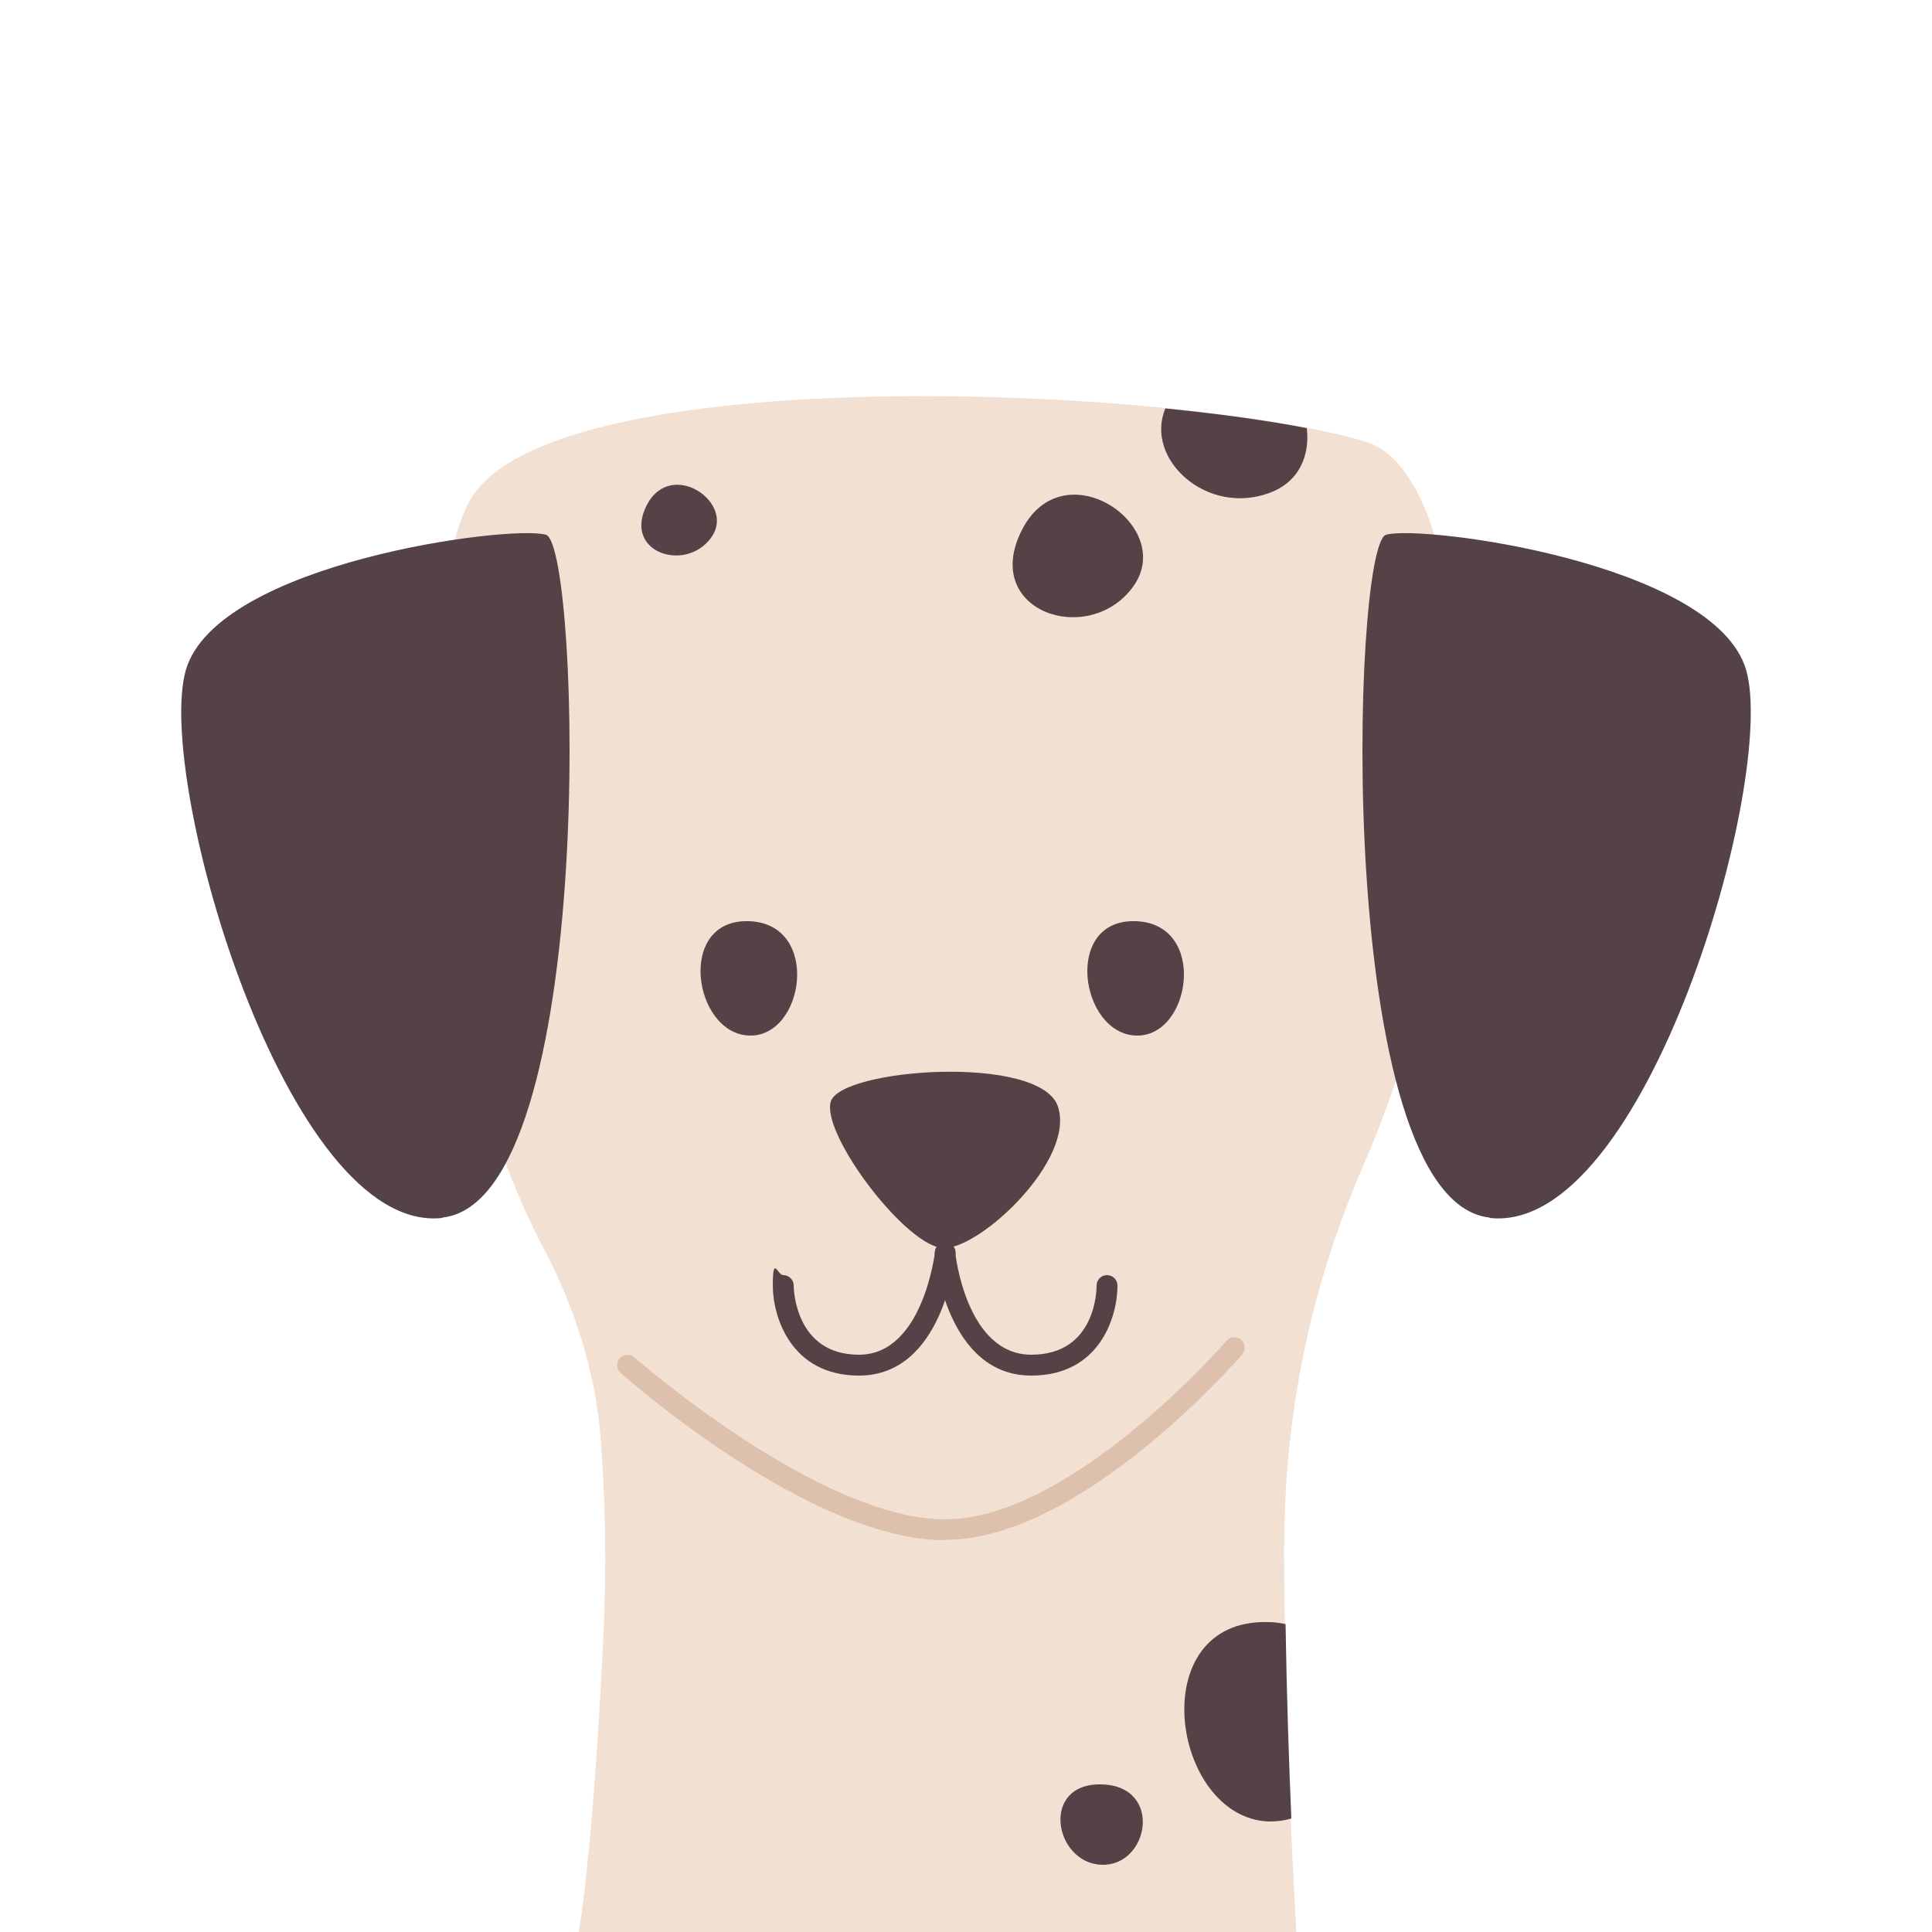
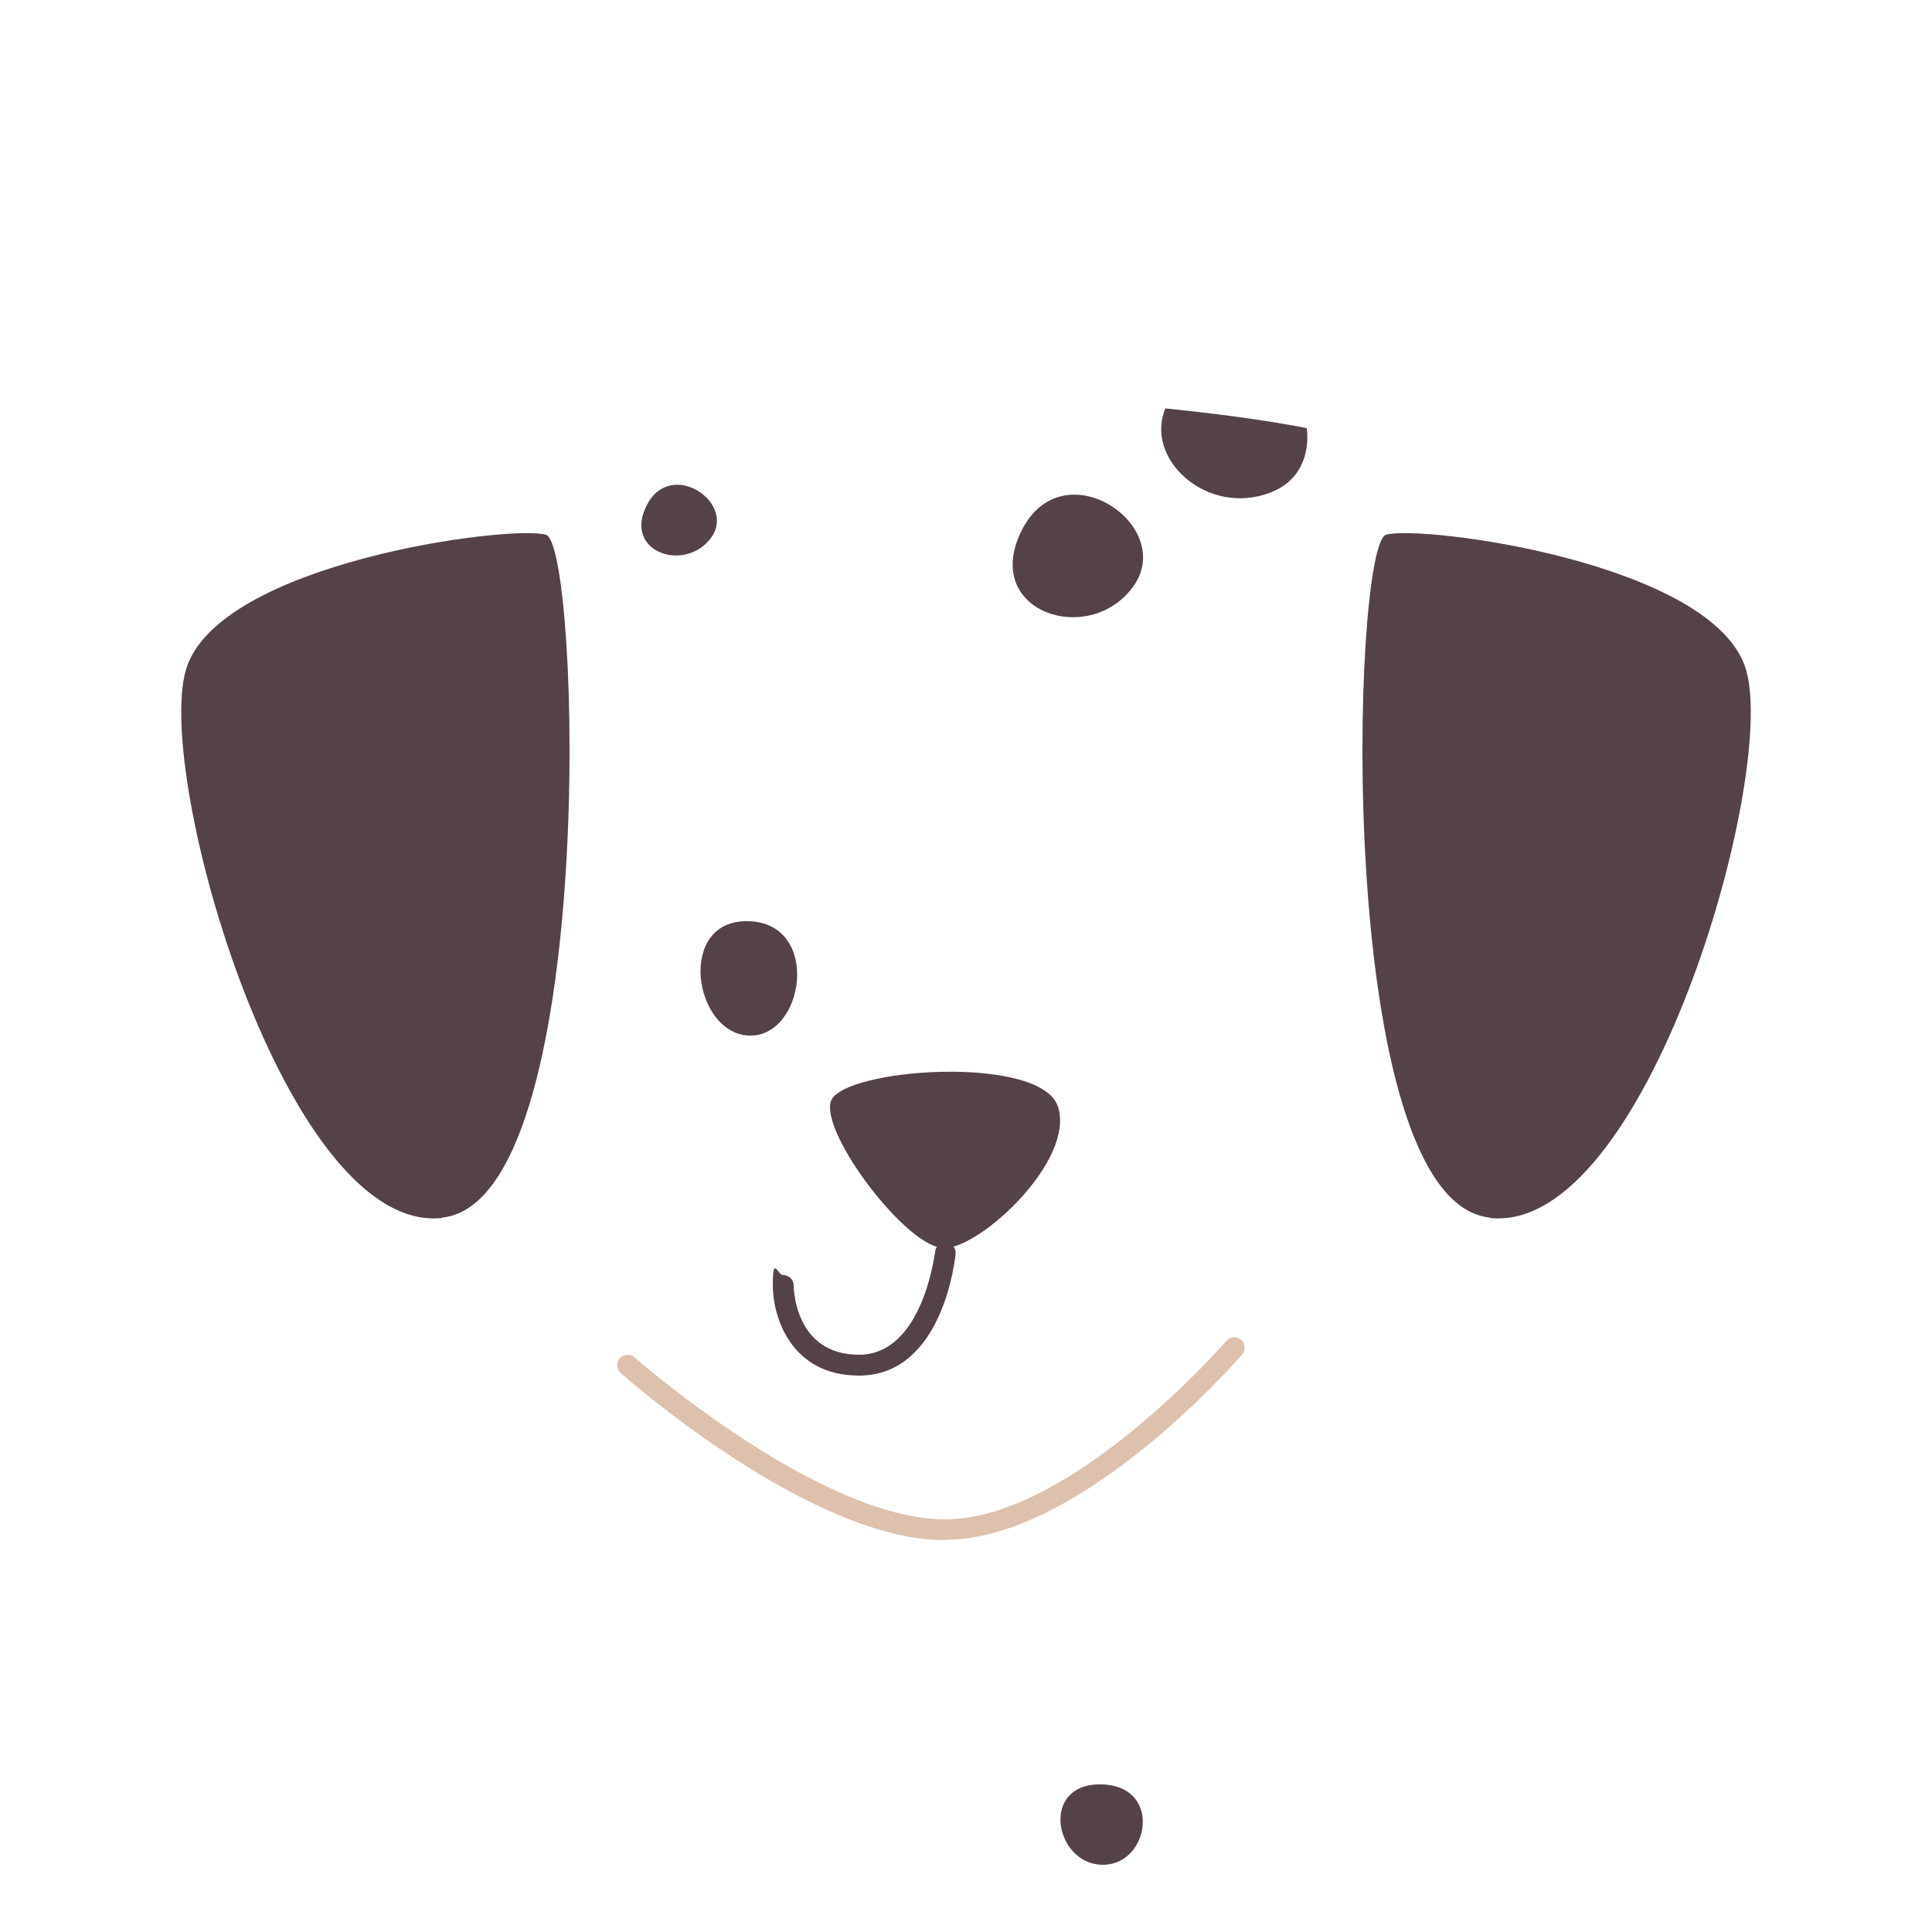
<svg xmlns="http://www.w3.org/2000/svg" id="Ebene_1" data-name="Ebene 1" version="1.1" viewBox="0 0 500 500">
  <defs>
    <style>
      .cls-1 {
        fill: #f2e0d2;
      }

      .cls-1, .cls-2, .cls-3 {
        stroke-width: 0px;
      }

      .cls-2 {
        fill: #ddc1ac;
      }

      .cls-3 {
        fill: #554246;
      }
    </style>
  </defs>
-   <path class="cls-1" d="M332.4,399.9c-.1-33.8,6.9-67.2,20.4-98.2,33.8-77.2,30.5-178.7.3-187.5-49.3-14.4-210.8-21.5-231.5,15.3-13.3,23.7-16.9,125.1,19.3,194,8.1,15.4,13.3,32.1,14.6,49.4,1.1,14.3,1.6,31.9.6,51.7-2.7,55.6-6.3,75.4-6.3,75.4h185.7s-3-49.1-3.2-100.1Z" />
  <path class="cls-3" d="M114.5,315.2c-40.4,4.5-74.5-113.9-66.4-141.8,8.1-27.8,84.2-37.7,93.2-35,9,2.7,13.5,172.3-26.8,176.7Z" />
  <path class="cls-3" d="M385.5,315.2c40.4,4.5,74.5-113.9,66.4-141.8-8.1-27.8-84.2-37.7-93.2-35-9,2.7-13.5,172.3,26.8,176.7Z" />
  <path class="cls-3" d="M264.5,137.1c10.8-21.1,40.2-.9,28.7,14.8-11.5,15.7-39.5,6.3-28.7-14.8Z" />
  <path class="cls-3" d="M167.4,130.7c6.3-12.2,23.3-.5,16.6,8.5-6.7,9.1-22.9,3.7-16.6-8.5Z" />
  <path class="cls-3" d="M328.7,127.5c7.7-2.9,10.3-9.8,9.5-16.7-10.3-2-22.8-3.7-36.6-5.1-5.5,13.1,10.8,28,27.1,21.8Z" />
  <path class="cls-3" d="M244.5,323c9.6-.2,33.8-22.9,29.3-36.6-4.5-13.7-56.3-9.9-58.8-1.3-2.5,8.5,19.9,38.1,29.4,37.9Z" />
  <g>
    <path class="cls-3" d="M222.3,356c-17.6,0-22.3-15.2-22.3-23.3s1.2-2.7,2.7-2.7,2.7,1.2,2.7,2.7h0c0,.7.3,17.9,16.9,17.9s19.6-26.4,19.7-26.6c.1-1.5,1.5-2.5,2.9-2.4,1.5.1,2.6,1.5,2.4,2.9-.1,1.3-3.3,31.5-25,31.5ZM205.4,332.7h0,0Z" />
-     <path class="cls-3" d="M266.9,356c-21.8,0-24.9-30.2-25-31.5-.1-1.5.9-2.8,2.4-2.9,1.5-.1,2.8.9,2.9,2.4,0,.3,2.8,26.6,19.7,26.6s16.9-17.2,16.9-17.9c0-1.5,1.2-2.7,2.7-2.7h0c1.5,0,2.7,1.2,2.7,2.7,0,8.1-4.6,23.3-22.3,23.3Z" />
  </g>
  <path class="cls-3" d="M193.8,268c14.4.6,18.8-29,0-29.6-18.8-.6-14.4,29,0,29.6Z" />
-   <path class="cls-3" d="M293.9,268c14.4.6,18.8-29,0-29.6-18.8-.6-14.4,29,0,29.6Z" />
-   <path class="cls-3" d="M332.6,420.3c-1.4-.3-2.8-.5-4.3-.5-32.7-1-25.2,50.6,0,51.6,2.1,0,4-.2,5.9-.8-.6-13.9-1.2-31.5-1.5-50.3Z" />
  <path class="cls-3" d="M285.1,482.6c12.3.4,16-20.4,0-20.8-16-.4-12.3,20.4,0,20.8Z" />
  <path class="cls-2" d="M244.5,398.6c-34.7,0-81.9-41.5-83.9-43.3-1.1-1-1.2-2.7-.2-3.8,1-1.1,2.7-1.2,3.8-.2.5.4,47.8,41.9,80.4,41.9s72.4-45.7,72.8-46.2c1-1.1,2.7-1.2,3.8-.3,1.1,1,1.2,2.7.3,3.8-1.7,2-42,48-76.9,48Z" />
</svg>